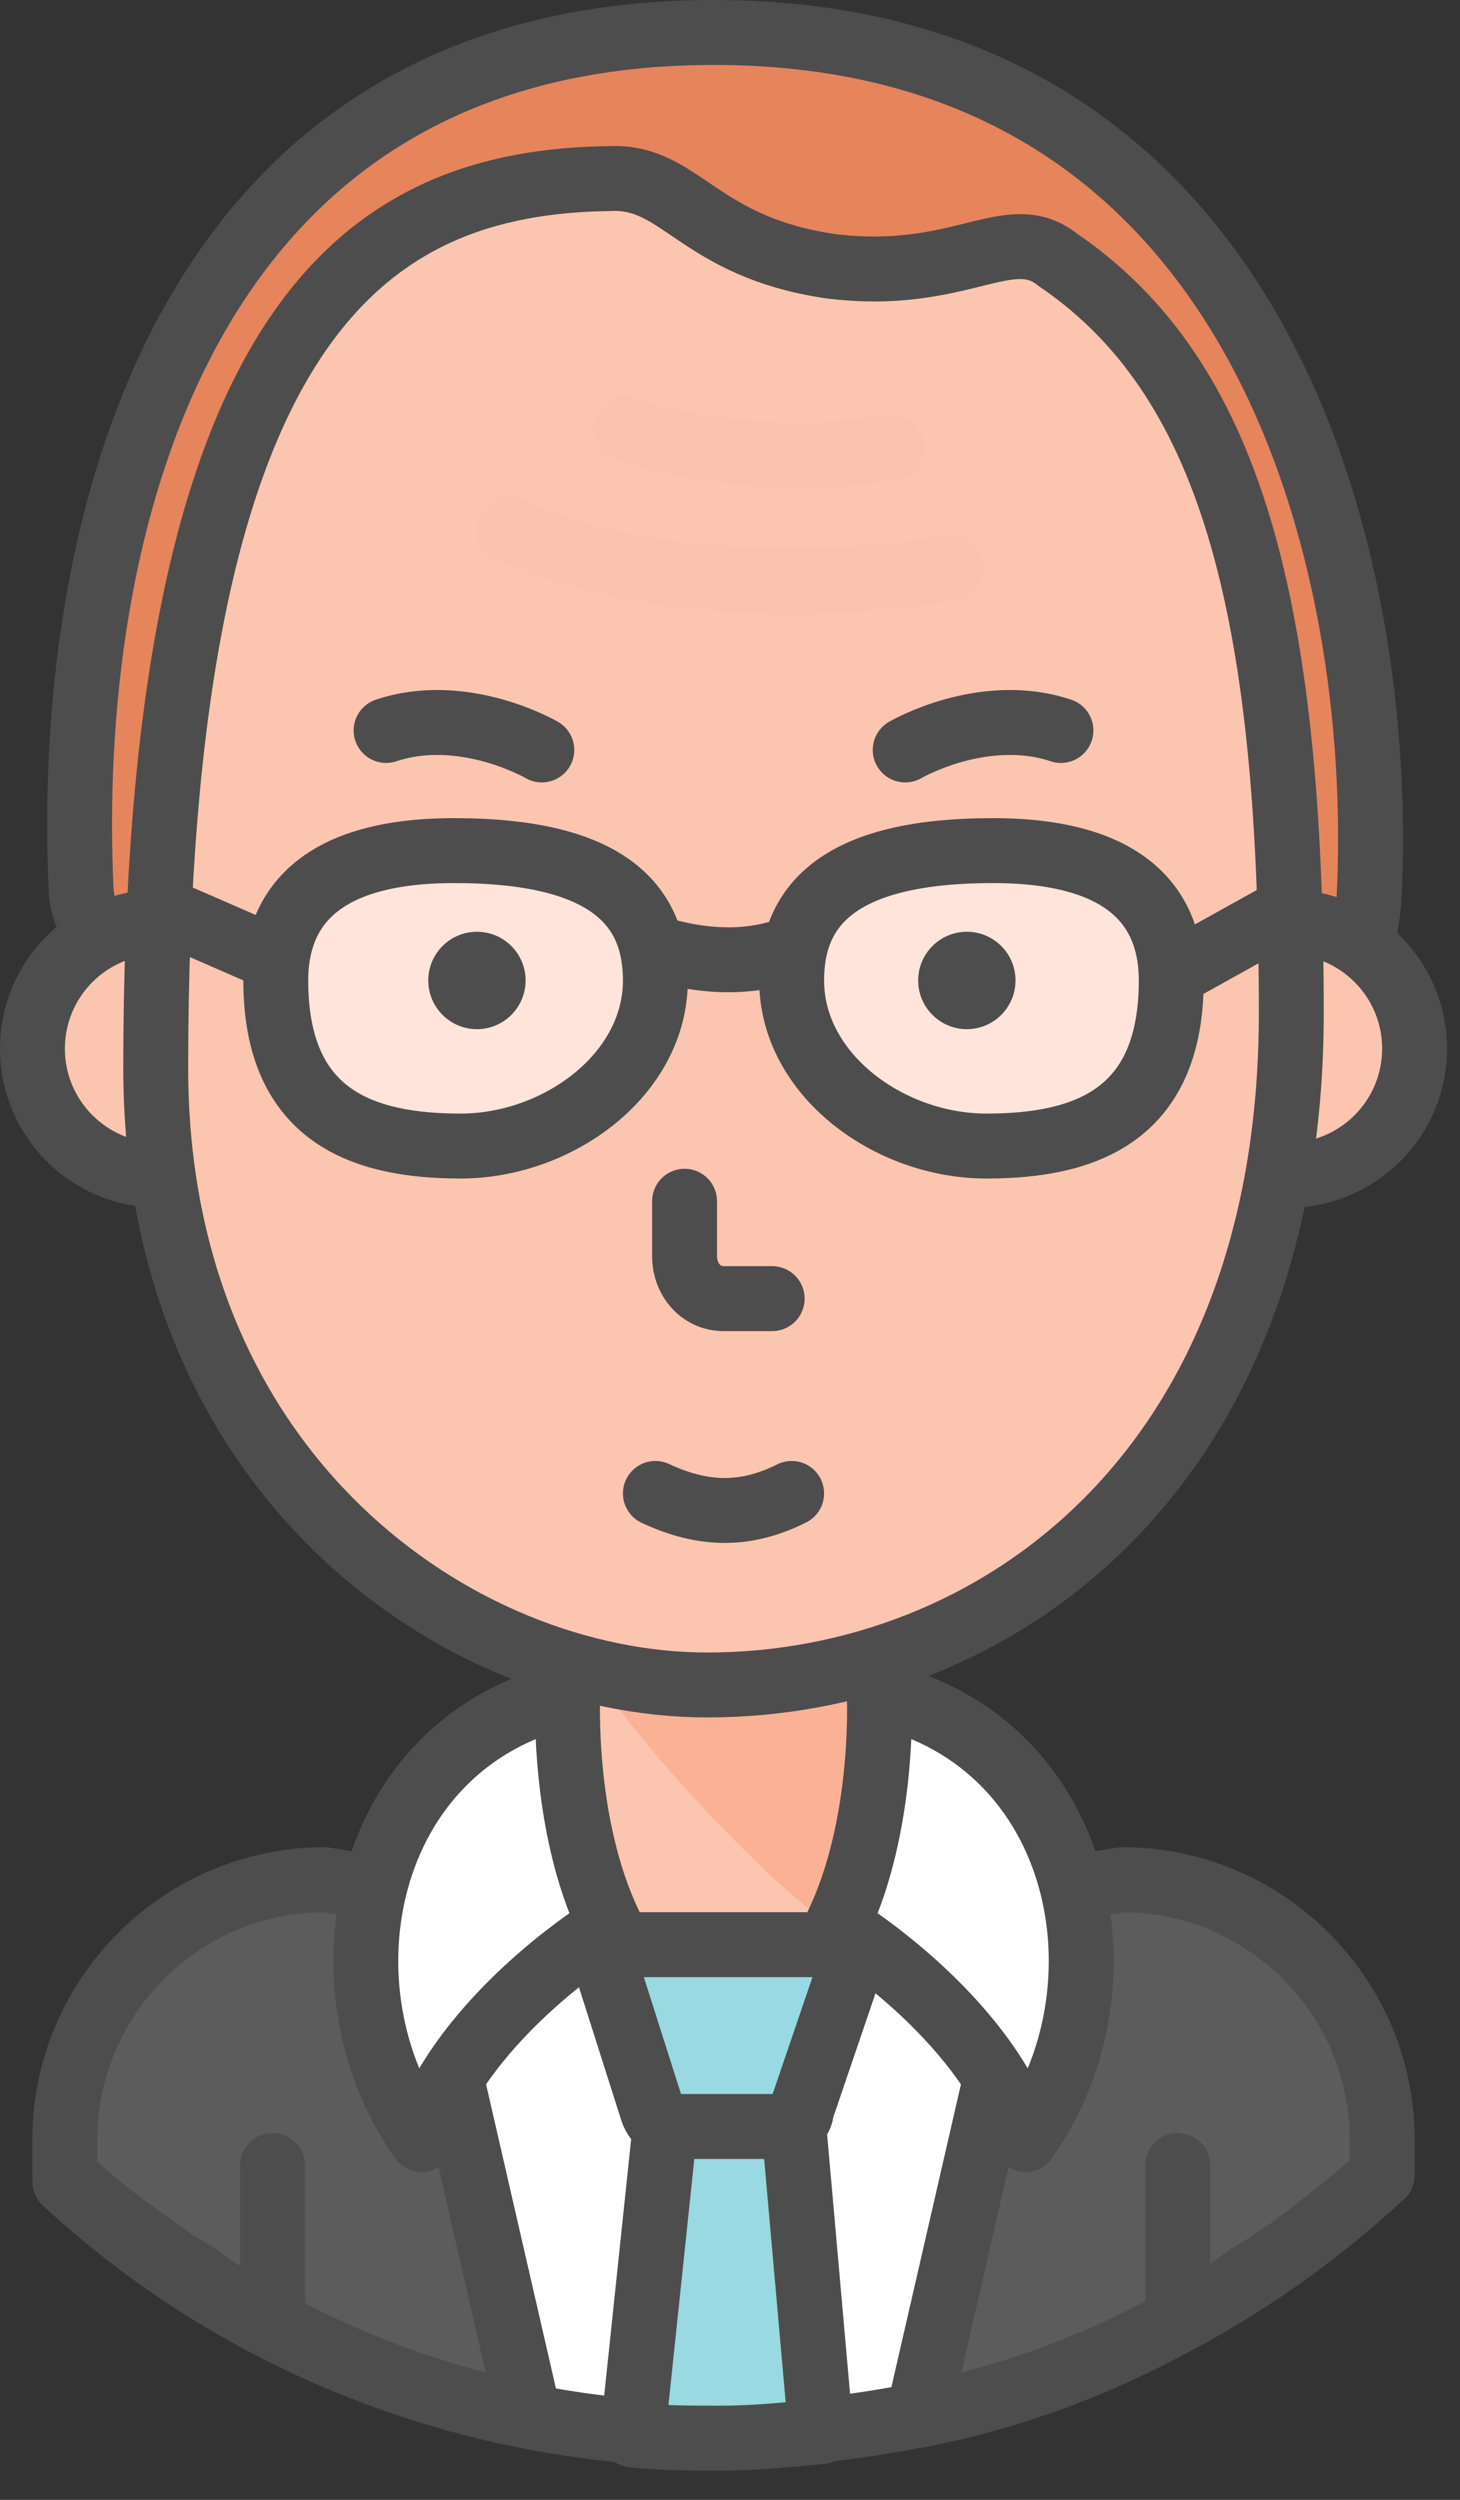
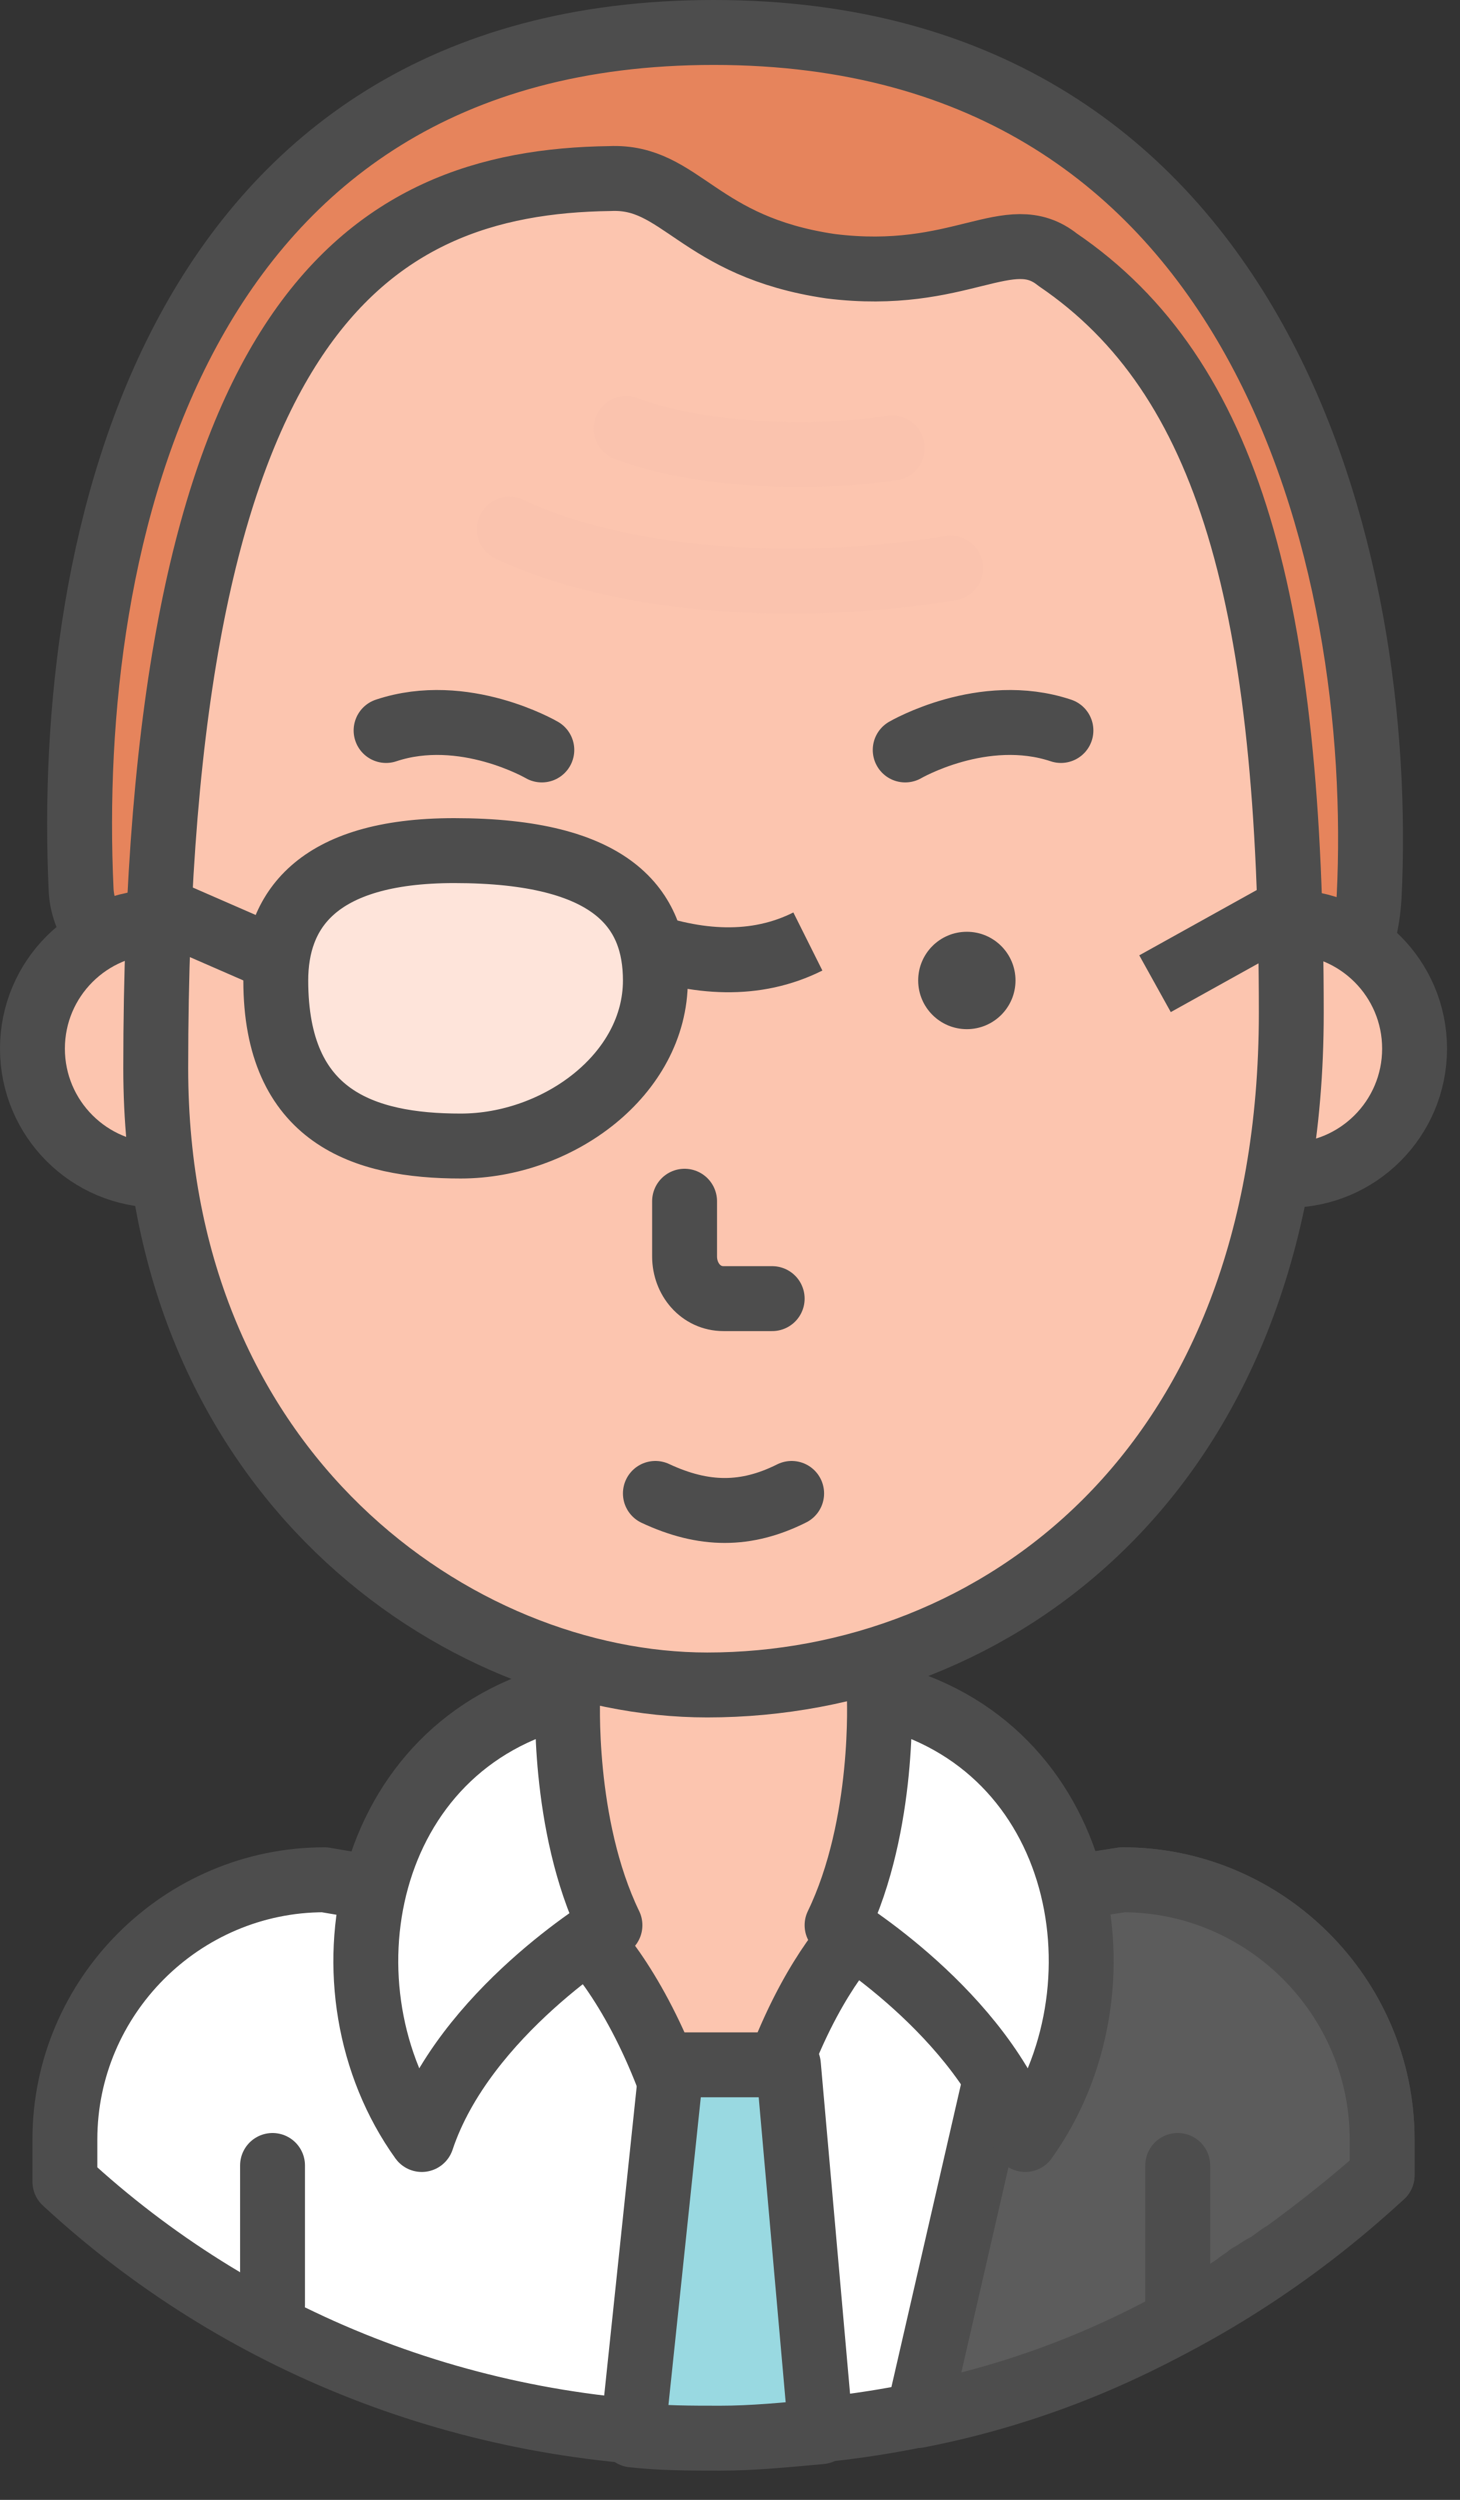
<svg xmlns="http://www.w3.org/2000/svg" fill="none" height="77" viewBox="0 0 45 77" width="45">
  <rect x="0" y="0" width="45" height="77" fill="#333333" stroke="none" />
  <path d="m2.5 27.4c-.5-10.7 2.8-26.4 19.5-26.4 17 0 20.7 16.4 20.2 26.6-.7 13.1-39.4 7.3-39.7-.2z" fill="#e6845c" stroke="#4d4d4d" stroke-linejoin="round" stroke-miterlimit="10" stroke-width="2" />
  <path d="m27.4 57.2v-14.5h-10.2v14.5c0 1.1-.9 2-2 2h-1.7c0 3.4 4.7 12.8 8.8 12.8s8.8-9.4 8.8-12.8h-1.6c-1.2 0-2.1-.9-2.1-2z" fill="#fcc5af" stroke="#4d4d4d" stroke-linejoin="round" stroke-miterlimit="10" stroke-width="2" />
-   <path d="m26.4 59.6c-1.5 0-7.8-7.1-7.8-7.8.1-1.5-.1-.9-.1-.9l7.9.2s.1 8.4 0 8.5z" fill="#f99f7a" opacity=".5" />
  <g stroke-linejoin="round" stroke-miterlimit="10" stroke-width="2">
    <path d="m4.9 36.2c2.154 0 3.9-1.746 3.9-3.9s-1.746-3.9-3.9-3.9-3.9 1.746-3.9 3.9 1.746 3.9 3.9 3.9z" fill="#fcc5af" stroke="#4d4d4d" />
    <path d="m39.7 36.2c2.154 0 3.9-1.746 3.9-3.9s-1.746-3.9-3.9-3.9-3.9 1.746-3.9 3.9 1.746 3.9 3.9 3.9z" fill="#fcc5af" stroke="#4d4d4d" />
    <path d="m25.6 8.2c-4.1-.6-4.6-2.8-6.8-2.7-7.5.1-14 4.3-14 27.4 0 12.5 9.3 19 17 19 8.8 0 18-6.5 18-20.7 0-12.6-1.9-19.6-7.2-23.2-1.5-1.2-3 .7-7 .2z" fill="#fcc5af" stroke="#4d4d4d" />
    <path d="m27.5 13.8c-2.7.4-6.1.2-8.2-.6" opacity=".032" stroke="#bd9483" stroke-linecap="round" />
    <path d="m29.3 17.5c-4.9.8-10.2.4-13.6-1.2" opacity=".032" stroke="#bd9483" stroke-linecap="round" />
    <path d="m27.9 23.1s2.4-1.4 4.8-.6" stroke="#4d4d4d" stroke-linecap="round" />
    <path d="m16.7 23.1s-2.4-1.4-4.8-.6" stroke="#4d4d4d" stroke-linecap="round" />
    <path d="m21.1 37v1.7c0 .7.5 1.3 1.2 1.3h1.5" stroke="#4d4d4d" stroke-linecap="round" />
    <path d="m20.2 46c1.5.7 2.8.7 4.2 0" stroke="#4d4d4d" stroke-linecap="round" />
    <path d="m35.6 30.3 4.5-2.5" stroke="#4d4d4d" />
    <path d="m4.5 27.8 3.9 1.7" stroke="#4d4d4d" />
    <path d="m14.2 35.3c-3 0-5.7-.9-5.7-5.1 0-2.1 1.2-4 5.5-4 4.9 0 6.2 1.8 6.2 4 0 2.9-3 5.1-6 5.1z" fill="#fee8df" fill-opacity=".9" stroke="#4d4d4d" />
-     <path d="m30.4 35.3c3 0 5.7-.9 5.7-5.1 0-2.1-1.2-4-5.5-4-4.9 0-6.2 1.8-6.2 4 0 2.9 3 5.1 6 5.1z" fill="#fee8df" fill-opacity=".9" stroke="#4d4d4d" />
    <path d="m19.6 29c1.9.7 3.7.8 5.3 0" stroke="#4d4d4d" />
  </g>
-   <path d="m14.7 31.7c.828 0 1.5-.672 1.5-1.5 0-.829-.672-1.5-1.5-1.5s-1.5.671-1.5 1.5c0 .828.672 1.5 1.5 1.5z" fill="#4d4d4d" />
  <path d="m29.8 31.7c.828 0 1.5-.672 1.5-1.5 0-.829-.672-1.5-1.5-1.5-.829 0-1.5.671-1.5 1.5 0 .828.672 1.5 1.5 1.5z" fill="#4d4d4d" />
  <path d="m42.6 65.9c0-4.4-3.6-8-8-8l-7.9 1.3s-4.4 3.6-4.4 15.4c0-11.7-4.7-15.4-4.7-15.4l-7.6-1.3c-4.4 0-8 3.6-8 8v1.3c5.3 4.9 12.4 7.8 20.2 7.8 7.9 0 15-3 20.4-8z" fill="#5c5c5c" />
  <path d="m42.6 65.9c0-4.4-3.6-8-8-8l-7.9 1.3s-4.4 3.6-4.4 15.4c0-11.7-4.7-15.4-4.7-15.4l-7.6-1.3c-4.4 0-8 3.6-8 8v1.3c5.3 4.9 12.4 7.8 20.2 7.8 7.9 0 15-3 20.4-8z" fill="#fff" />
  <path d="m42.6 65.9c0-4.4-3.6-8-8-8l-7.9 1.3s-4.4 3.6-4.4 15.4c0-11.7-4.7-15.4-4.7-15.4l-7.6-1.3c-4.4 0-8 3.6-8 8v1.3c5.3 4.9 12.4 7.8 20.2 7.8 7.9 0 15-3 20.4-8z" stroke="#4d4d4d" stroke-linejoin="round" stroke-miterlimit="10" stroke-width="2" />
  <path d="m34.6 57.9-2.6.4-3.7 16.1c3.6-.7 6.9-2.1 9.8-4 .1-.1.3-.2.4-.3.2-.1.3-.2.5-.3s.4-.3.6-.4c1.1-.8 2.1-1.6 3-2.4v-1.1c0-4.4-3.6-8-8-8z" fill="#5c5c5c" stroke="#4d4d4d" stroke-linejoin="round" stroke-miterlimit="10" stroke-width="2" />
-   <path d="m10 57.9 2.6.4 3.7 16.1c-3.6-.7-6.9-2.1-9.8-4-.1-.1-.3-.2-.4-.3-.2-.1-.3-.2-.5-.3s-.4-.3-.6-.4c-1-.7-2.1-1.5-3-2.4v-1.1c0-4.4 3.6-8 8-8z" fill="#5c5c5c" stroke="#4d4d4d" stroke-linejoin="round" stroke-miterlimit="10" stroke-width="2" />
  <path d="m19.5 75c.9.1 1.8.1 2.7.1 1 0 2-.1 3.1-.2l-1-11.3h-3.6z" fill="#99d9e1" />
  <path d="m19.5 75c.9.1 1.8.1 2.7.1 1 0 2-.1 3.1-.2l-1-11.3h-3.6z" stroke="#4d4d4d" stroke-linejoin="round" stroke-miterlimit="10" stroke-width="2" />
-   <path d="m24.2 65.5h-3.5c-.3 0-.5-.2-.6-.5l-1.4-4.4c-.1-.3.2-.7.6-.7h6.3c.4 0 .6.3.6.7l-1.5 4.4c0 .3-.3.5-.5.5z" fill="#99d9e1" stroke="#4d4d4d" stroke-linejoin="round" stroke-miterlimit="10" stroke-width="2" />
  <path d="m17.5 52.2s-.2 4 1.3 7.1c0 0-4.5 2.7-5.8 6.6-3.3-4.6-1.9-12.2 4.5-13.7z" fill="#fff" stroke="#4d4d4d" stroke-linejoin="round" stroke-miterlimit="10" stroke-width="2" />
  <path d="m27.1 52.2s.2 4-1.3 7.1c0 0 4.5 2.7 5.8 6.6 3.3-4.6 1.9-12.2-4.5-13.7z" fill="#fff" stroke="#4d4d4d" stroke-linejoin="round" stroke-miterlimit="10" stroke-width="2" />
  <path d="m8.4 66.7v4.3" stroke="#4d4d4d" stroke-linecap="round" stroke-linejoin="round" stroke-miterlimit="10" stroke-width="2" />
  <path d="m36.3 66.7v4.3" stroke="#4d4d4d" stroke-linecap="round" stroke-linejoin="round" stroke-miterlimit="10" stroke-width="2" />
</svg>